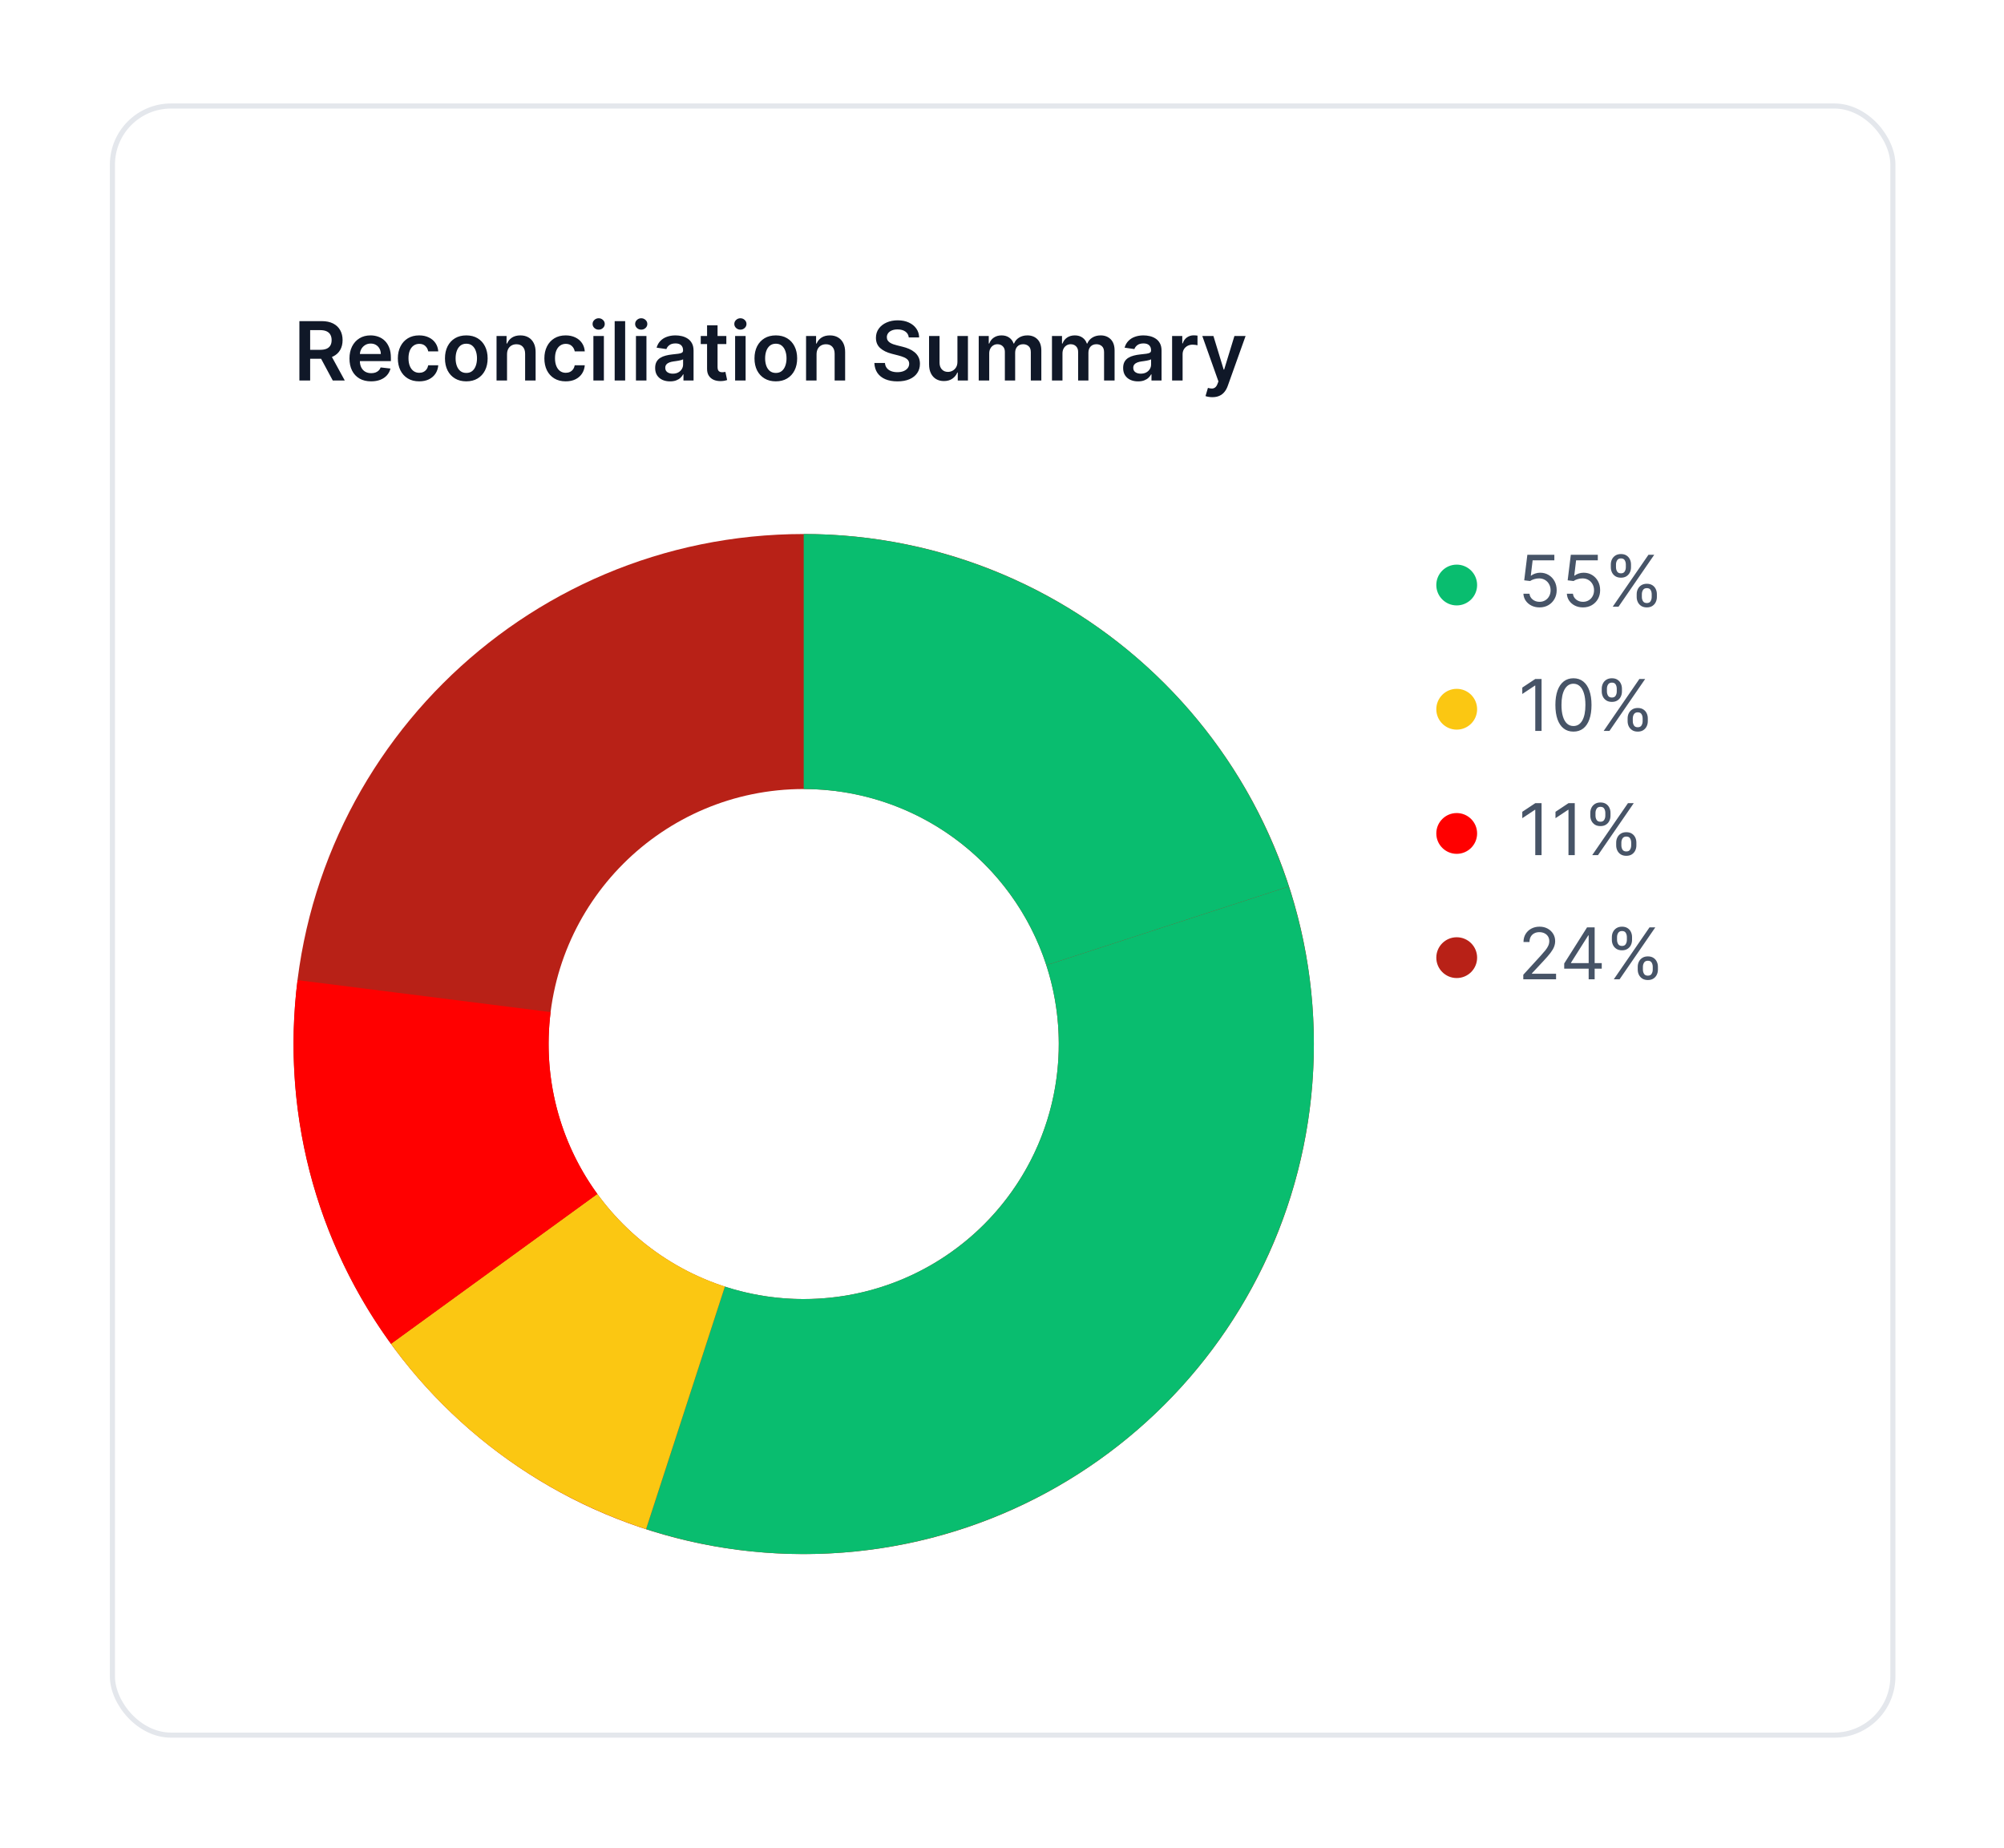
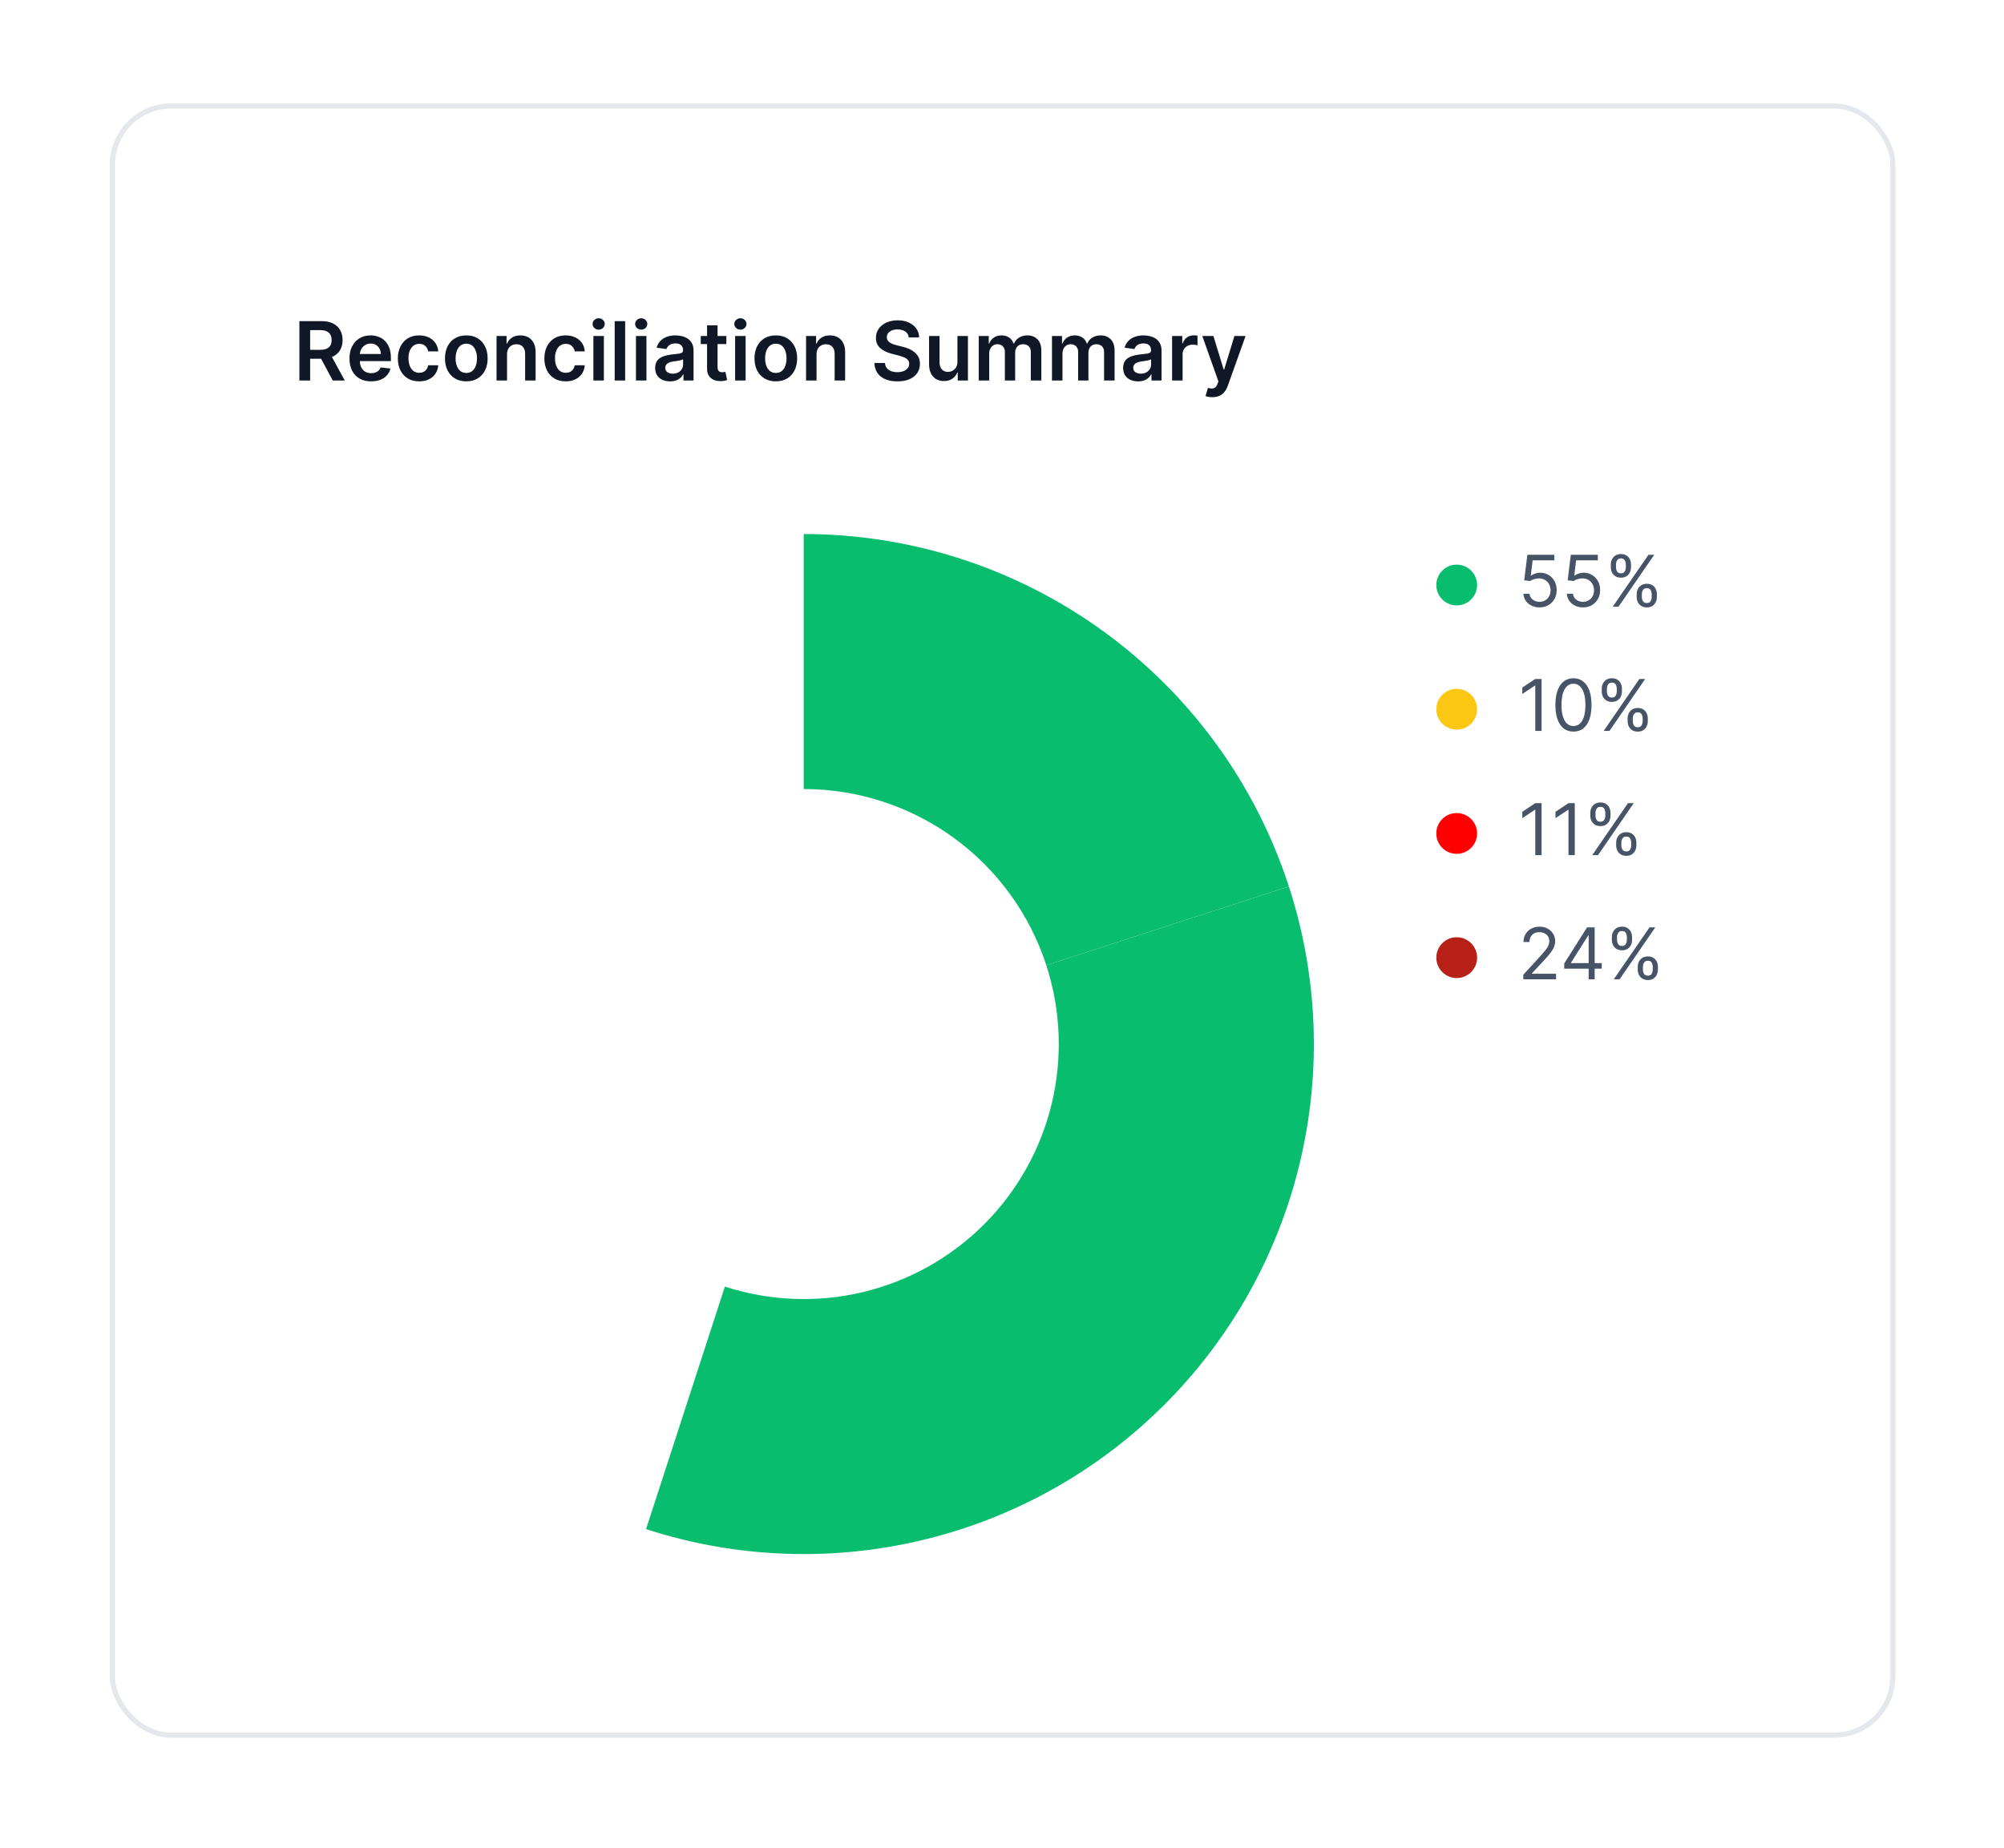
<svg xmlns="http://www.w3.org/2000/svg" width="193" height="178" viewBox="0 0 193 178" fill="none">
  <g filter="url(#filter0_d_508_19511)">
    <rect x="10.583" y="8" width="171.962" height="157.431" rx="5.896" fill="white" />
    <rect x="10.828" y="8.246" width="171.471" height="156.94" rx="5.65" stroke="#E4E7EC" stroke-width="0.491" />
    <path d="M28.834 34.688V28.97H30.978C31.417 28.97 31.786 29.047 32.084 29.199C32.383 29.352 32.609 29.566 32.762 29.841C32.916 30.115 32.994 30.434 32.994 30.799C32.994 31.166 32.916 31.484 32.759 31.754C32.605 32.022 32.377 32.229 32.075 32.376C31.774 32.521 31.403 32.594 30.964 32.594H29.437V31.734H30.825C31.081 31.734 31.292 31.699 31.456 31.628C31.619 31.555 31.74 31.45 31.818 31.313C31.898 31.173 31.938 31.002 31.938 30.799C31.938 30.596 31.898 30.423 31.818 30.28C31.738 30.134 31.616 30.025 31.453 29.95C31.289 29.874 31.078 29.836 30.819 29.836H29.87V34.688H28.834ZM31.788 32.097L33.203 34.688H32.047L30.657 32.097H31.788ZM35.739 34.771C35.309 34.771 34.938 34.682 34.625 34.503C34.315 34.323 34.075 34.068 33.908 33.739C33.74 33.407 33.657 33.017 33.657 32.569C33.657 32.128 33.74 31.741 33.908 31.407C34.077 31.073 34.314 30.812 34.617 30.626C34.92 30.438 35.277 30.344 35.686 30.344C35.95 30.344 36.2 30.387 36.434 30.472C36.671 30.556 36.879 30.686 37.06 30.863C37.242 31.04 37.385 31.265 37.489 31.539C37.594 31.81 37.646 32.134 37.646 32.51V32.82H34.131V32.139H36.677C36.675 31.945 36.633 31.773 36.551 31.622C36.47 31.47 36.355 31.35 36.208 31.262C36.063 31.175 35.894 31.131 35.7 31.131C35.493 31.131 35.312 31.181 35.156 31.282C34.999 31.381 34.877 31.511 34.79 31.673C34.704 31.833 34.661 32.009 34.659 32.2V32.795C34.659 33.044 34.704 33.258 34.796 33.437C34.887 33.614 35.014 33.75 35.178 33.845C35.342 33.938 35.533 33.984 35.753 33.984C35.9 33.984 36.033 33.964 36.152 33.923C36.271 33.88 36.375 33.818 36.462 33.736C36.55 33.654 36.616 33.552 36.66 33.431L37.604 33.538C37.544 33.787 37.431 34.005 37.263 34.191C37.098 34.375 36.886 34.518 36.627 34.621C36.368 34.721 36.072 34.771 35.739 34.771ZM40.371 34.771C39.943 34.771 39.575 34.677 39.269 34.489C38.963 34.301 38.728 34.042 38.562 33.711C38.398 33.377 38.316 32.994 38.316 32.56C38.316 32.125 38.4 31.741 38.568 31.407C38.735 31.073 38.972 30.812 39.277 30.626C39.584 30.438 39.947 30.344 40.365 30.344C40.714 30.344 41.022 30.408 41.29 30.537C41.559 30.663 41.774 30.843 41.934 31.075C42.094 31.306 42.186 31.576 42.208 31.885H41.242C41.203 31.678 41.11 31.506 40.963 31.368C40.818 31.229 40.623 31.159 40.38 31.159C40.173 31.159 39.992 31.215 39.835 31.326C39.679 31.436 39.557 31.595 39.469 31.801C39.384 32.008 39.341 32.255 39.341 32.544C39.341 32.836 39.384 33.087 39.469 33.297C39.555 33.506 39.675 33.667 39.83 33.78C39.986 33.892 40.169 33.948 40.38 33.948C40.528 33.948 40.661 33.92 40.779 33.864C40.898 33.806 40.997 33.724 41.077 33.616C41.157 33.508 41.212 33.377 41.242 33.222H42.208C42.184 33.525 42.094 33.794 41.94 34.029C41.785 34.261 41.575 34.444 41.309 34.576C41.043 34.706 40.73 34.771 40.371 34.771ZM44.908 34.771C44.489 34.771 44.127 34.679 43.819 34.495C43.512 34.311 43.274 34.053 43.105 33.722C42.937 33.391 42.854 33.003 42.854 32.56C42.854 32.117 42.937 31.73 43.105 31.396C43.274 31.063 43.512 30.805 43.819 30.62C44.127 30.436 44.489 30.344 44.908 30.344C45.327 30.344 45.69 30.436 45.997 30.62C46.304 30.805 46.541 31.063 46.709 31.396C46.878 31.73 46.963 32.117 46.963 32.56C46.963 33.003 46.878 33.391 46.709 33.722C46.541 34.053 46.304 34.311 45.997 34.495C45.69 34.679 45.327 34.771 44.908 34.771ZM44.914 33.962C45.141 33.962 45.331 33.9 45.483 33.775C45.636 33.648 45.749 33.479 45.824 33.267C45.9 33.054 45.938 32.818 45.938 32.558C45.938 32.295 45.9 32.058 45.824 31.846C45.749 31.632 45.636 31.462 45.483 31.335C45.331 31.208 45.141 31.145 44.914 31.145C44.681 31.145 44.488 31.208 44.333 31.335C44.181 31.462 44.066 31.632 43.99 31.846C43.915 32.058 43.878 32.295 43.878 32.558C43.878 32.818 43.915 33.054 43.99 33.267C44.066 33.479 44.181 33.648 44.333 33.775C44.488 33.9 44.681 33.962 44.914 33.962ZM48.831 32.175V34.688H47.821V30.4H48.786V31.128H48.837C48.935 30.888 49.093 30.698 49.308 30.556C49.526 30.415 49.795 30.344 50.115 30.344C50.411 30.344 50.669 30.407 50.889 30.534C51.11 30.66 51.281 30.844 51.402 31.084C51.525 31.324 51.585 31.615 51.584 31.957V34.688H50.573V32.114C50.573 31.827 50.499 31.603 50.35 31.441C50.203 31.279 49.999 31.198 49.738 31.198C49.562 31.198 49.404 31.237 49.267 31.315C49.131 31.392 49.024 31.502 48.946 31.648C48.869 31.793 48.831 31.969 48.831 32.175ZM54.481 34.771C54.053 34.771 53.686 34.677 53.379 34.489C53.073 34.301 52.838 34.042 52.672 33.711C52.508 33.377 52.427 32.994 52.427 32.56C52.427 32.125 52.51 31.741 52.678 31.407C52.845 31.073 53.082 30.812 53.387 30.626C53.694 30.438 54.057 30.344 54.476 30.344C54.824 30.344 55.132 30.408 55.4 30.537C55.669 30.663 55.885 30.843 56.044 31.075C56.205 31.306 56.296 31.576 56.318 31.885H55.352C55.313 31.678 55.22 31.506 55.073 31.368C54.928 31.229 54.733 31.159 54.49 31.159C54.283 31.159 54.102 31.215 53.945 31.326C53.789 31.436 53.667 31.595 53.58 31.801C53.494 32.008 53.451 32.255 53.451 32.544C53.451 32.836 53.494 33.087 53.58 33.297C53.665 33.506 53.785 33.667 53.94 33.78C54.096 33.892 54.279 33.948 54.49 33.948C54.639 33.948 54.772 33.92 54.889 33.864C55.008 33.806 55.108 33.724 55.188 33.616C55.267 33.508 55.322 33.377 55.352 33.222H56.318C56.294 33.525 56.205 33.794 56.05 34.029C55.896 34.261 55.685 34.444 55.419 34.576C55.153 34.706 54.84 34.771 54.481 34.771ZM57.148 34.688V30.4H58.158V34.688H57.148ZM57.656 29.791C57.496 29.791 57.358 29.738 57.243 29.632C57.127 29.524 57.07 29.395 57.07 29.244C57.07 29.091 57.127 28.962 57.243 28.856C57.358 28.748 57.496 28.694 57.656 28.694C57.818 28.694 57.956 28.748 58.069 28.856C58.184 28.962 58.242 29.091 58.242 29.244C58.242 29.395 58.184 29.524 58.069 29.632C57.956 29.738 57.818 29.791 57.656 29.791ZM60.208 28.97V34.688H59.198V28.97H60.208ZM61.247 34.688V30.4H62.258V34.688H61.247ZM61.755 29.791C61.595 29.791 61.458 29.738 61.342 29.632C61.227 29.524 61.169 29.395 61.169 29.244C61.169 29.091 61.227 28.962 61.342 28.856C61.458 28.748 61.595 28.694 61.755 28.694C61.917 28.694 62.055 28.748 62.169 28.856C62.284 28.962 62.342 29.091 62.342 29.244C62.342 29.395 62.284 29.524 62.169 29.632C62.055 29.738 61.917 29.791 61.755 29.791ZM64.531 34.774C64.259 34.774 64.014 34.726 63.797 34.629C63.581 34.53 63.41 34.385 63.283 34.194C63.158 34.002 63.096 33.766 63.096 33.484C63.096 33.242 63.141 33.042 63.23 32.884C63.319 32.726 63.441 32.599 63.596 32.505C63.75 32.41 63.924 32.338 64.118 32.29C64.313 32.239 64.515 32.203 64.724 32.181C64.975 32.155 65.179 32.132 65.335 32.111C65.491 32.089 65.605 32.055 65.675 32.011C65.748 31.964 65.784 31.892 65.784 31.796V31.779C65.784 31.569 65.722 31.406 65.597 31.29C65.473 31.175 65.293 31.117 65.059 31.117C64.811 31.117 64.615 31.171 64.47 31.279C64.326 31.387 64.23 31.515 64.179 31.662L63.236 31.527C63.31 31.267 63.433 31.049 63.604 30.874C63.775 30.698 63.985 30.565 64.232 30.478C64.48 30.389 64.753 30.344 65.053 30.344C65.26 30.344 65.465 30.368 65.67 30.416C65.875 30.465 66.062 30.545 66.231 30.657C66.4 30.766 66.536 30.916 66.639 31.106C66.743 31.296 66.795 31.533 66.795 31.818V34.688H65.823V34.099H65.79C65.729 34.218 65.642 34.329 65.53 34.434C65.421 34.536 65.282 34.619 65.114 34.682C64.949 34.743 64.754 34.774 64.531 34.774ZM64.793 34.032C64.996 34.032 65.172 33.992 65.321 33.912C65.47 33.83 65.584 33.722 65.664 33.588C65.746 33.454 65.787 33.308 65.787 33.15V32.644C65.756 32.67 65.702 32.694 65.625 32.717C65.551 32.739 65.467 32.759 65.374 32.775C65.281 32.792 65.189 32.807 65.098 32.82C65.007 32.833 64.927 32.844 64.86 32.853C64.71 32.874 64.575 32.907 64.456 32.954C64.337 33.001 64.243 33.066 64.174 33.15C64.105 33.231 64.07 33.337 64.07 33.468C64.07 33.654 64.138 33.794 64.274 33.889C64.41 33.984 64.583 34.032 64.793 34.032ZM69.952 30.4V31.181H67.487V30.4H69.952ZM68.096 29.372H69.106V33.398C69.106 33.534 69.127 33.638 69.168 33.711C69.211 33.781 69.266 33.83 69.335 33.856C69.404 33.882 69.481 33.895 69.564 33.895C69.627 33.895 69.685 33.89 69.737 33.881C69.791 33.871 69.832 33.863 69.86 33.856L70.03 34.646C69.977 34.664 69.899 34.685 69.799 34.707C69.7 34.73 69.579 34.742 69.436 34.746C69.183 34.754 68.955 34.715 68.752 34.632C68.549 34.546 68.388 34.414 68.269 34.235C68.152 34.057 68.094 33.833 68.096 33.565V29.372ZM70.797 34.688V30.4H71.808V34.688H70.797ZM71.305 29.791C71.145 29.791 71.008 29.738 70.892 29.632C70.777 29.524 70.719 29.395 70.719 29.244C70.719 29.091 70.777 28.962 70.892 28.856C71.008 28.748 71.145 28.694 71.305 28.694C71.467 28.694 71.605 28.748 71.719 28.856C71.834 28.962 71.892 29.091 71.892 29.244C71.892 29.395 71.834 29.524 71.719 29.632C71.605 29.738 71.467 29.791 71.305 29.791ZM74.718 34.771C74.299 34.771 73.936 34.679 73.629 34.495C73.322 34.311 73.084 34.053 72.914 33.722C72.747 33.391 72.663 33.003 72.663 32.56C72.663 32.117 72.747 31.73 72.914 31.396C73.084 31.063 73.322 30.805 73.629 30.62C73.936 30.436 74.299 30.344 74.718 30.344C75.136 30.344 75.499 30.436 75.806 30.62C76.113 30.805 76.351 31.063 76.518 31.396C76.688 31.73 76.772 32.117 76.772 32.56C76.772 33.003 76.688 33.391 76.518 33.722C76.351 34.053 76.113 34.311 75.806 34.495C75.499 34.679 75.136 34.771 74.718 34.771ZM74.723 33.962C74.95 33.962 75.14 33.9 75.293 33.775C75.445 33.648 75.559 33.479 75.633 33.267C75.71 33.054 75.748 32.818 75.748 32.558C75.748 32.295 75.71 32.058 75.633 31.846C75.559 31.632 75.445 31.462 75.293 31.335C75.14 31.208 74.95 31.145 74.723 31.145C74.49 31.145 74.297 31.208 74.142 31.335C73.99 31.462 73.875 31.632 73.799 31.846C73.725 32.058 73.687 32.295 73.687 32.558C73.687 32.818 73.725 33.054 73.799 33.267C73.875 33.479 73.99 33.648 74.142 33.775C74.297 33.9 74.49 33.962 74.723 33.962ZM78.64 32.175V34.688H77.63V30.4H78.596V31.128H78.646C78.745 30.888 78.902 30.698 79.118 30.556C79.335 30.415 79.604 30.344 79.925 30.344C80.221 30.344 80.478 30.407 80.698 30.534C80.919 30.66 81.091 30.844 81.212 31.084C81.334 31.324 81.395 31.615 81.393 31.957V34.688H80.382V32.114C80.382 31.827 80.308 31.603 80.159 31.441C80.012 31.279 79.808 31.198 79.548 31.198C79.371 31.198 79.214 31.237 79.076 31.315C78.94 31.392 78.833 31.502 78.755 31.648C78.679 31.793 78.64 31.969 78.64 32.175ZM87.522 30.542C87.496 30.298 87.386 30.108 87.192 29.973C87.001 29.837 86.751 29.769 86.444 29.769C86.228 29.769 86.043 29.801 85.889 29.866C85.734 29.932 85.616 30.02 85.534 30.132C85.452 30.243 85.41 30.371 85.409 30.514C85.409 30.633 85.436 30.737 85.49 30.824C85.545 30.912 85.621 30.986 85.716 31.047C85.811 31.107 85.916 31.157 86.031 31.198C86.147 31.239 86.263 31.273 86.38 31.301L86.916 31.435C87.132 31.486 87.34 31.554 87.539 31.639C87.74 31.725 87.919 31.833 88.077 31.963C88.237 32.093 88.364 32.251 88.457 32.435C88.55 32.619 88.597 32.835 88.597 33.083C88.597 33.417 88.511 33.712 88.34 33.967C88.169 34.221 87.921 34.419 87.597 34.562C87.275 34.703 86.885 34.774 86.428 34.774C85.983 34.774 85.597 34.705 85.269 34.568C84.943 34.43 84.688 34.229 84.504 33.965C84.322 33.7 84.223 33.378 84.208 32.999H85.227C85.242 33.198 85.303 33.364 85.411 33.496C85.519 33.628 85.66 33.726 85.833 33.791C86.008 33.857 86.203 33.889 86.419 33.889C86.644 33.889 86.842 33.856 87.011 33.789C87.182 33.72 87.316 33.625 87.413 33.504C87.51 33.381 87.559 33.238 87.561 33.074C87.559 32.925 87.515 32.802 87.43 32.706C87.344 32.607 87.224 32.525 87.07 32.46C86.917 32.393 86.738 32.333 86.534 32.281L85.883 32.114C85.412 31.993 85.04 31.809 84.767 31.564C84.495 31.316 84.359 30.988 84.359 30.578C84.359 30.241 84.45 29.947 84.633 29.694C84.817 29.44 85.067 29.244 85.383 29.104C85.7 28.963 86.058 28.892 86.458 28.892C86.864 28.892 87.219 28.963 87.525 29.104C87.832 29.244 88.073 29.439 88.248 29.688C88.423 29.935 88.513 30.22 88.519 30.542H87.522ZM92.208 32.884V30.4H93.219V34.688H92.239V33.925H92.194C92.097 34.166 91.938 34.362 91.717 34.514C91.497 34.667 91.227 34.743 90.905 34.743C90.624 34.743 90.375 34.681 90.159 34.556C89.945 34.43 89.778 34.246 89.657 34.007C89.536 33.764 89.475 33.472 89.475 33.13V30.4H90.486V32.974C90.486 33.245 90.56 33.461 90.709 33.621C90.858 33.781 91.053 33.861 91.295 33.861C91.444 33.861 91.588 33.825 91.728 33.752C91.868 33.68 91.982 33.572 92.072 33.429C92.163 33.283 92.208 33.102 92.208 32.884ZM94.258 34.688V30.4H95.224V31.128H95.274C95.364 30.883 95.511 30.691 95.718 30.553C95.925 30.414 96.171 30.344 96.458 30.344C96.748 30.344 96.993 30.415 97.192 30.556C97.393 30.696 97.534 30.886 97.616 31.128H97.661C97.756 30.89 97.916 30.7 98.141 30.559C98.368 30.416 98.637 30.344 98.948 30.344C99.342 30.344 99.664 30.469 99.914 30.718C100.163 30.967 100.288 31.331 100.288 31.809V34.688H99.275V31.966C99.275 31.7 99.204 31.505 99.062 31.382C98.921 31.258 98.748 31.195 98.543 31.195C98.299 31.195 98.109 31.272 97.971 31.424C97.835 31.575 97.767 31.771 97.767 32.013V34.688H96.776V31.924C96.776 31.703 96.709 31.526 96.575 31.393C96.443 31.261 96.27 31.195 96.056 31.195C95.911 31.195 95.778 31.233 95.659 31.307C95.54 31.38 95.445 31.483 95.375 31.617C95.304 31.749 95.269 31.904 95.269 32.08V34.688H94.258ZM101.313 34.688V30.4H102.279V31.128H102.329C102.419 30.883 102.566 30.691 102.773 30.553C102.98 30.414 103.226 30.344 103.513 30.344C103.803 30.344 104.048 30.415 104.247 30.556C104.448 30.696 104.589 30.886 104.671 31.128H104.716C104.811 30.89 104.971 30.7 105.196 30.559C105.423 30.416 105.692 30.344 106.003 30.344C106.397 30.344 106.719 30.469 106.969 30.718C107.218 30.967 107.343 31.331 107.343 31.809V34.688H106.33V31.966C106.33 31.7 106.259 31.505 106.117 31.382C105.976 31.258 105.803 31.195 105.598 31.195C105.354 31.195 105.164 31.272 105.026 31.424C104.89 31.575 104.822 31.771 104.822 32.013V34.688H103.831V31.924C103.831 31.703 103.764 31.526 103.63 31.393C103.498 31.261 103.325 31.195 103.111 31.195C102.966 31.195 102.834 31.233 102.714 31.307C102.595 31.38 102.5 31.483 102.43 31.617C102.359 31.749 102.324 31.904 102.324 32.08V34.688H101.313ZM109.602 34.774C109.33 34.774 109.086 34.726 108.868 34.629C108.652 34.53 108.481 34.385 108.354 34.194C108.229 34.002 108.167 33.766 108.167 33.484C108.167 33.242 108.212 33.042 108.301 32.884C108.39 32.726 108.512 32.599 108.667 32.505C108.821 32.41 108.995 32.338 109.189 32.29C109.384 32.239 109.586 32.203 109.795 32.181C110.046 32.155 110.25 32.132 110.406 32.111C110.562 32.089 110.676 32.055 110.747 32.011C110.819 31.964 110.855 31.892 110.855 31.796V31.779C110.855 31.569 110.793 31.406 110.668 31.29C110.544 31.175 110.364 31.117 110.13 31.117C109.882 31.117 109.686 31.171 109.541 31.279C109.397 31.387 109.301 31.515 109.25 31.662L108.307 31.527C108.381 31.267 108.504 31.049 108.675 30.874C108.846 30.698 109.056 30.565 109.303 30.478C109.551 30.389 109.824 30.344 110.124 30.344C110.331 30.344 110.536 30.368 110.741 30.416C110.946 30.465 111.133 30.545 111.302 30.657C111.471 30.766 111.607 30.916 111.71 31.106C111.814 31.296 111.866 31.533 111.866 31.818V34.688H110.895V34.099H110.861C110.8 34.218 110.713 34.329 110.601 34.434C110.492 34.536 110.353 34.619 110.185 34.682C110.02 34.743 109.825 34.774 109.602 34.774ZM109.864 34.032C110.067 34.032 110.243 33.992 110.392 33.912C110.541 33.83 110.655 33.722 110.735 33.588C110.817 33.454 110.858 33.308 110.858 33.15V32.644C110.827 32.67 110.773 32.694 110.696 32.717C110.622 32.739 110.538 32.759 110.445 32.775C110.352 32.792 110.26 32.807 110.169 32.82C110.078 32.833 109.998 32.844 109.931 32.853C109.781 32.874 109.646 32.907 109.527 32.954C109.408 33.001 109.314 33.066 109.245 33.15C109.176 33.231 109.141 33.337 109.141 33.468C109.141 33.654 109.209 33.794 109.345 33.889C109.481 33.984 109.654 34.032 109.864 34.032ZM112.882 34.688V30.4H113.862V31.114H113.907C113.985 30.867 114.119 30.676 114.309 30.542C114.5 30.406 114.719 30.338 114.965 30.338C115.02 30.338 115.083 30.341 115.152 30.347C115.222 30.35 115.281 30.357 115.328 30.366V31.296C115.285 31.281 115.217 31.268 115.124 31.257C115.033 31.244 114.944 31.237 114.859 31.237C114.674 31.237 114.509 31.277 114.362 31.357C114.217 31.435 114.102 31.544 114.018 31.684C113.935 31.823 113.893 31.984 113.893 32.167V34.688H112.882ZM116.758 36.296C116.62 36.296 116.492 36.284 116.375 36.262C116.26 36.242 116.168 36.217 116.099 36.19L116.333 35.402C116.48 35.445 116.611 35.465 116.727 35.464C116.842 35.462 116.944 35.425 117.031 35.355C117.12 35.286 117.196 35.171 117.257 35.009L117.344 34.777L115.789 30.4H116.861L117.849 33.638H117.894L118.885 30.4H119.96L118.243 35.207C118.163 35.434 118.057 35.628 117.924 35.79C117.792 35.954 117.63 36.079 117.439 36.164C117.249 36.252 117.022 36.296 116.758 36.296Z" fill="#101828" />
-     <path d="M126.535 98.611C126.535 125.746 104.537 147.743 77.403 147.743C50.268 147.743 28.27 125.746 28.27 98.611C28.27 71.476 50.268 49.479 77.403 49.479C104.537 49.479 126.535 71.476 126.535 98.611ZM52.836 98.611C52.836 112.179 63.835 123.177 77.403 123.177C90.97 123.177 101.969 112.179 101.969 98.611C101.969 85.044 90.97 74.045 77.403 74.045C63.835 74.045 52.836 85.044 52.836 98.611Z" fill="#B82117" />
    <path d="M77.403 49.479C87.778 49.479 97.888 52.764 106.282 58.863C114.676 64.961 120.924 73.561 124.13 83.429L100.766 91.02C99.163 86.086 96.039 81.786 91.842 78.737C87.645 75.688 82.59 74.045 77.403 74.045L77.403 49.479Z" fill="#09BD6F" />
    <path d="M124.13 83.429C126.93 92.046 127.292 101.27 125.177 110.081C123.062 118.892 118.551 126.946 112.144 133.353C105.737 139.76 97.683 144.271 88.872 146.386C80.061 148.501 70.837 148.139 62.22 145.339L69.811 121.975C74.12 123.375 78.732 123.556 83.137 122.499C87.543 121.441 91.57 119.186 94.773 115.982C97.977 112.779 100.232 108.752 101.29 104.346C102.347 99.941 102.166 95.329 100.766 91.02L124.13 83.429Z" fill="#09BD6F" />
-     <path d="M62.22 145.339C52.352 142.132 43.752 135.885 37.654 127.49L57.528 113.051C60.578 117.248 64.877 120.372 69.811 121.975L62.22 145.339Z" fill="#FBC712" />
-     <path d="M37.654 127.49C30.308 117.38 27.092 104.851 28.658 92.453L53.03 95.532C52.247 101.731 53.855 107.996 57.528 113.051L37.654 127.49Z" fill="#FF0000" />
    <circle cx="140.292" cy="54.392" r="1.965" fill="#09BD6F" />
    <path d="M148.269 56.548C147.982 56.548 147.724 56.491 147.494 56.377C147.265 56.263 147.081 56.106 146.942 55.908C146.804 55.709 146.728 55.483 146.715 55.229H147.301C147.324 55.455 147.427 55.642 147.609 55.79C147.793 55.937 148.013 56.01 148.269 56.01C148.474 56.01 148.656 55.962 148.816 55.866C148.977 55.77 149.103 55.638 149.194 55.47C149.287 55.301 149.334 55.11 149.334 54.896C149.334 54.678 149.286 54.484 149.19 54.313C149.095 54.14 148.965 54.004 148.799 53.905C148.633 53.805 148.443 53.755 148.23 53.753C148.076 53.752 147.919 53.775 147.758 53.824C147.597 53.871 147.464 53.932 147.36 54.007L146.793 53.939L147.096 51.477H149.695V52.014H147.604L147.428 53.489H147.458C147.56 53.408 147.689 53.34 147.844 53.287C147.998 53.233 148.16 53.206 148.327 53.206C148.633 53.206 148.906 53.279 149.146 53.426C149.387 53.571 149.575 53.77 149.712 54.022C149.851 54.274 149.92 54.563 149.92 54.887C149.92 55.206 149.848 55.491 149.705 55.742C149.563 55.991 149.368 56.188 149.119 56.333C148.87 56.476 148.586 56.548 148.269 56.548ZM152.453 56.548C152.167 56.548 151.909 56.491 151.679 56.377C151.45 56.263 151.266 56.106 151.127 55.908C150.989 55.709 150.913 55.483 150.9 55.229H151.486C151.509 55.455 151.612 55.642 151.794 55.79C151.978 55.937 152.198 56.01 152.453 56.01C152.659 56.01 152.841 55.962 153.001 55.866C153.162 55.77 153.288 55.638 153.379 55.47C153.472 55.301 153.518 55.11 153.518 54.896C153.518 54.678 153.47 54.484 153.374 54.313C153.28 54.14 153.15 54.004 152.984 53.905C152.817 53.805 152.628 53.755 152.414 53.753C152.261 53.752 152.104 53.775 151.943 53.824C151.782 53.871 151.649 53.932 151.545 54.007L150.978 53.939L151.281 51.477H153.88V52.014H151.789L151.613 53.489H151.643C151.745 53.408 151.874 53.34 152.028 53.287C152.183 53.233 152.344 53.206 152.512 53.206C152.818 53.206 153.091 53.279 153.33 53.426C153.571 53.571 153.76 53.77 153.897 54.022C154.036 54.274 154.105 54.563 154.105 54.887C154.105 55.206 154.033 55.491 153.89 55.742C153.748 55.991 153.553 56.188 153.304 56.333C153.054 56.476 152.771 56.548 152.453 56.548ZM157.625 55.541V55.278C157.625 55.095 157.663 54.928 157.738 54.777C157.814 54.624 157.925 54.502 158.07 54.41C158.216 54.318 158.394 54.271 158.602 54.271C158.814 54.271 158.991 54.318 159.135 54.41C159.278 54.502 159.386 54.624 159.46 54.777C159.533 54.928 159.57 55.095 159.57 55.278V55.541C159.57 55.724 159.532 55.891 159.457 56.044C159.384 56.196 159.275 56.318 159.13 56.411C158.987 56.502 158.811 56.548 158.602 56.548C158.391 56.548 158.212 56.502 158.067 56.411C157.922 56.318 157.812 56.196 157.738 56.044C157.663 55.891 157.625 55.724 157.625 55.541ZM158.123 55.278V55.541C158.123 55.693 158.159 55.829 158.231 55.949C158.303 56.068 158.426 56.127 158.602 56.127C158.773 56.127 158.894 56.068 158.964 55.949C159.035 55.829 159.071 55.693 159.071 55.541V55.278C159.071 55.126 159.037 54.991 158.969 54.872C158.9 54.752 158.778 54.691 158.602 54.691C158.431 54.691 158.308 54.752 158.233 54.872C158.16 54.991 158.123 55.126 158.123 55.278ZM155.134 52.678V52.415C155.134 52.232 155.171 52.065 155.246 51.914C155.323 51.761 155.433 51.639 155.578 51.547C155.725 51.455 155.902 51.408 156.111 51.408C156.322 51.408 156.5 51.455 156.643 51.547C156.787 51.639 156.895 51.761 156.968 51.914C157.041 52.065 157.078 52.232 157.078 52.415V52.678C157.078 52.861 157.041 53.029 156.966 53.182C156.892 53.333 156.783 53.455 156.638 53.548C156.495 53.639 156.319 53.685 156.111 53.685C155.899 53.685 155.721 53.639 155.576 53.548C155.431 53.455 155.321 53.333 155.246 53.182C155.171 53.029 155.134 52.861 155.134 52.678ZM155.632 52.415V52.678C155.632 52.83 155.668 52.966 155.739 53.086C155.811 53.205 155.935 53.265 156.111 53.265C156.282 53.265 156.402 53.205 156.472 53.086C156.544 52.966 156.58 52.83 156.58 52.678V52.415C156.58 52.263 156.546 52.128 156.477 52.009C156.409 51.889 156.287 51.828 156.111 51.828C155.94 51.828 155.817 51.889 155.742 52.009C155.669 52.128 155.632 52.263 155.632 52.415ZM155.319 56.479L158.759 51.477H159.316L155.876 56.479H155.319Z" fill="#475467" />
    <circle cx="140.292" cy="66.358" r="1.965" fill="#FBC712" />
    <path d="M148.464 63.442V68.445H147.858V64.077H147.829L146.608 64.888V64.272L147.858 63.442H148.464ZM151.534 68.513C151.166 68.513 150.853 68.413 150.594 68.213C150.335 68.01 150.137 67.718 150 67.336C149.864 66.951 149.795 66.487 149.795 65.943C149.795 65.403 149.864 64.941 150 64.558C150.139 64.174 150.338 63.881 150.596 63.679C150.857 63.475 151.17 63.374 151.534 63.374C151.899 63.374 152.211 63.475 152.47 63.679C152.731 63.881 152.929 64.174 153.066 64.558C153.204 64.941 153.274 65.403 153.274 65.943C153.274 66.487 153.205 66.951 153.068 67.336C152.932 67.718 152.734 68.01 152.475 68.213C152.216 68.413 151.902 68.513 151.534 68.513ZM151.534 67.975C151.899 67.975 152.183 67.8 152.384 67.448C152.586 67.096 152.687 66.595 152.687 65.943C152.687 65.51 152.641 65.141 152.548 64.837C152.457 64.532 152.325 64.3 152.152 64.141C151.981 63.981 151.775 63.901 151.534 63.901C151.173 63.901 150.89 64.079 150.687 64.436C150.483 64.791 150.382 65.293 150.382 65.943C150.382 66.376 150.427 66.744 150.518 67.047C150.61 67.35 150.741 67.581 150.912 67.739C151.084 67.897 151.292 67.975 151.534 67.975ZM156.752 67.507V67.243C156.752 67.06 156.789 66.893 156.864 66.742C156.941 66.589 157.052 66.467 157.197 66.376C157.343 66.283 157.521 66.236 157.729 66.236C157.941 66.236 158.118 66.283 158.261 66.376C158.405 66.467 158.513 66.589 158.586 66.742C158.66 66.893 158.696 67.06 158.696 67.243V67.507C158.696 67.689 158.659 67.857 158.584 68.01C158.511 68.161 158.402 68.283 158.257 68.376C158.113 68.467 157.937 68.513 157.729 68.513C157.517 68.513 157.339 68.467 157.194 68.376C157.049 68.283 156.939 68.161 156.864 68.01C156.789 67.857 156.752 67.689 156.752 67.507ZM157.25 67.243V67.507C157.25 67.658 157.286 67.794 157.358 67.915C157.429 68.033 157.553 68.093 157.729 68.093C157.9 68.093 158.02 68.033 158.091 67.915C158.162 67.794 158.198 67.658 158.198 67.507V67.243C158.198 67.091 158.164 66.956 158.095 66.837C158.027 66.717 157.905 66.656 157.729 66.656C157.558 66.656 157.435 66.717 157.36 66.837C157.287 66.956 157.25 67.091 157.25 67.243ZM154.26 64.644V64.38C154.26 64.198 154.298 64.031 154.373 63.879C154.449 63.726 154.56 63.604 154.705 63.513C154.852 63.42 155.029 63.374 155.238 63.374C155.449 63.374 155.627 63.42 155.77 63.513C155.913 63.604 156.022 63.726 156.095 63.879C156.168 64.031 156.205 64.198 156.205 64.38V64.644C156.205 64.826 156.167 64.994 156.092 65.147C156.019 65.298 155.91 65.421 155.765 65.513C155.622 65.605 155.446 65.65 155.238 65.65C155.026 65.65 154.847 65.605 154.703 65.513C154.558 65.421 154.448 65.298 154.373 65.147C154.298 64.994 154.26 64.826 154.26 64.644ZM154.759 64.38V64.644C154.759 64.795 154.795 64.931 154.866 65.052C154.938 65.171 155.062 65.23 155.238 65.23C155.408 65.23 155.529 65.171 155.599 65.052C155.671 64.931 155.706 64.795 155.706 64.644V64.38C155.706 64.228 155.672 64.093 155.604 63.974C155.536 63.854 155.413 63.794 155.238 63.794C155.067 63.794 154.944 63.854 154.869 63.974C154.795 64.093 154.759 64.228 154.759 64.38ZM154.446 68.445L157.885 63.442H158.442L155.003 68.445H154.446Z" fill="#475467" />
    <circle cx="140.292" cy="78.323" r="1.965" fill="#FF0000" />
    <path d="M148.464 75.407V80.41H147.858V76.042H147.829L146.608 76.853V76.238L147.858 75.407H148.464ZM151.661 75.407V80.41H151.056V76.042H151.026L149.805 76.853V76.238L151.056 75.407H151.661ZM155.65 79.472V79.208C155.65 79.026 155.688 78.859 155.763 78.707C155.839 78.554 155.95 78.432 156.095 78.341C156.241 78.248 156.419 78.202 156.627 78.202C156.839 78.202 157.017 78.248 157.16 78.341C157.303 78.432 157.411 78.554 157.485 78.707C157.558 78.859 157.595 79.026 157.595 79.208V79.472C157.595 79.654 157.557 79.822 157.482 79.975C157.409 80.126 157.3 80.249 157.155 80.341C157.012 80.433 156.836 80.478 156.627 80.478C156.416 80.478 156.237 80.433 156.092 80.341C155.947 80.249 155.838 80.126 155.763 79.975C155.688 79.822 155.65 79.654 155.65 79.472ZM156.149 79.208V79.472C156.149 79.623 156.184 79.759 156.256 79.88C156.328 79.999 156.451 80.058 156.627 80.058C156.798 80.058 156.919 79.999 156.989 79.88C157.061 79.759 157.096 79.623 157.096 79.472V79.208C157.096 79.057 157.062 78.921 156.994 78.802C156.925 78.682 156.803 78.622 156.627 78.622C156.456 78.622 156.333 78.682 156.259 78.802C156.185 78.921 156.149 79.057 156.149 79.208ZM153.159 76.609V76.345C153.159 76.163 153.196 75.996 153.271 75.844C153.348 75.691 153.458 75.569 153.603 75.478C153.75 75.385 153.927 75.339 154.136 75.339C154.348 75.339 154.525 75.385 154.668 75.478C154.812 75.569 154.92 75.691 154.993 75.844C155.067 75.996 155.103 76.163 155.103 76.345V76.609C155.103 76.791 155.066 76.959 154.991 77.112C154.918 77.264 154.808 77.386 154.663 77.479C154.52 77.57 154.344 77.615 154.136 77.615C153.924 77.615 153.746 77.57 153.601 77.479C153.456 77.386 153.346 77.264 153.271 77.112C153.196 76.959 153.159 76.791 153.159 76.609ZM153.657 76.345V76.609C153.657 76.76 153.693 76.897 153.765 77.017C153.836 77.136 153.96 77.195 154.136 77.195C154.307 77.195 154.427 77.136 154.497 77.017C154.569 76.897 154.605 76.76 154.605 76.609V76.345C154.605 76.194 154.571 76.059 154.502 75.94C154.434 75.819 154.312 75.759 154.136 75.759C153.965 75.759 153.842 75.819 153.767 75.94C153.694 76.059 153.657 76.194 153.657 76.345ZM153.344 80.41L156.784 75.407H157.341L153.901 80.41H153.344Z" fill="#475467" />
    <circle cx="140.292" cy="90.288" r="1.965" fill="#B82117" />
    <path d="M146.705 92.375V91.935L148.357 90.128C148.55 89.916 148.71 89.732 148.835 89.576C148.961 89.418 149.054 89.27 149.114 89.131C149.176 88.991 149.207 88.845 149.207 88.692C149.207 88.516 149.164 88.364 149.08 88.235C148.997 88.106 148.883 88.007 148.738 87.937C148.593 87.867 148.43 87.832 148.249 87.832C148.057 87.832 147.889 87.872 147.746 87.951C147.604 88.03 147.494 88.14 147.416 88.281C147.34 88.423 147.301 88.589 147.301 88.779H146.725C146.725 88.486 146.792 88.229 146.928 88.008C147.063 87.786 147.247 87.614 147.48 87.49C147.714 87.366 147.977 87.304 148.269 87.304C148.562 87.304 148.821 87.366 149.048 87.49C149.274 87.614 149.452 87.781 149.58 87.991C149.709 88.201 149.773 88.434 149.773 88.692C149.773 88.876 149.74 89.056 149.673 89.231C149.608 89.406 149.494 89.6 149.331 89.815C149.17 90.029 148.946 90.289 148.659 90.597L147.536 91.799V91.838H149.861V92.375H146.705ZM150.645 91.349V90.851L152.844 87.373H153.205V88.144H152.961L151.3 90.773V90.812H154.26V91.349H150.645ZM153 92.375V91.198V90.966V87.373H153.577V92.375H153ZM157.726 91.437V91.173C157.726 90.991 157.763 90.824 157.838 90.673C157.915 90.519 158.026 90.397 158.171 90.306C158.317 90.213 158.495 90.167 158.703 90.167C158.915 90.167 159.092 90.213 159.236 90.306C159.379 90.397 159.487 90.519 159.56 90.673C159.634 90.824 159.67 90.991 159.67 91.173V91.437C159.67 91.62 159.633 91.787 159.558 91.94C159.485 92.092 159.376 92.214 159.231 92.307C159.087 92.398 158.911 92.444 158.703 92.444C158.491 92.444 158.313 92.398 158.168 92.307C158.023 92.214 157.913 92.092 157.838 91.94C157.763 91.787 157.726 91.62 157.726 91.437ZM158.224 91.173V91.437C158.224 91.589 158.26 91.725 158.332 91.845C158.403 91.964 158.527 92.023 158.703 92.023C158.874 92.023 158.994 91.964 159.065 91.845C159.136 91.725 159.172 91.589 159.172 91.437V91.173C159.172 91.022 159.138 90.887 159.069 90.768C159.001 90.647 158.879 90.587 158.703 90.587C158.532 90.587 158.409 90.647 158.334 90.768C158.261 90.887 158.224 91.022 158.224 91.173ZM155.234 88.574V88.311C155.234 88.128 155.272 87.961 155.347 87.81C155.423 87.657 155.534 87.535 155.679 87.443C155.826 87.351 156.003 87.304 156.212 87.304C156.423 87.304 156.601 87.351 156.744 87.443C156.887 87.535 156.996 87.657 157.069 87.81C157.142 87.961 157.179 88.128 157.179 88.311V88.574C157.179 88.757 157.141 88.924 157.066 89.078C156.993 89.229 156.884 89.351 156.739 89.444C156.596 89.535 156.42 89.581 156.212 89.581C156 89.581 155.821 89.535 155.677 89.444C155.532 89.351 155.422 89.229 155.347 89.078C155.272 88.924 155.234 88.757 155.234 88.574ZM155.733 88.311V88.574C155.733 88.726 155.769 88.862 155.84 88.982C155.912 89.101 156.036 89.161 156.212 89.161C156.382 89.161 156.503 89.101 156.573 88.982C156.645 88.862 156.68 88.726 156.68 88.574V88.311C156.68 88.159 156.646 88.024 156.578 87.905C156.51 87.785 156.387 87.724 156.212 87.724C156.041 87.724 155.918 87.785 155.843 87.905C155.769 88.024 155.733 88.159 155.733 88.311ZM155.42 92.375L158.859 87.373H159.416L155.977 92.375H155.42Z" fill="#475467" />
  </g>
  <defs>
    <filter id="filter0_d_508_19511" x="0.756" y="0.139" width="191.615" height="177.084" filterUnits="userSpaceOnUse" color-interpolation-filters="sRGB">
      <feFlood flood-opacity="0" result="BackgroundImageFix" />
      <feColorMatrix in="SourceAlpha" type="matrix" values="0 0 0 0 0 0 0 0 0 0 0 0 0 0 0 0 0 0 127 0" result="hardAlpha" />
      <feOffset dy="1.965" />
      <feGaussianBlur stdDeviation="4.913" />
      <feComposite in2="hardAlpha" operator="out" />
      <feColorMatrix type="matrix" values="0 0 0 0 0 0 0 0 0 0 0 0 0 0 0 0 0 0 0.15 0" />
      <feBlend mode="normal" in2="BackgroundImageFix" result="effect1_dropShadow_508_19511" />
      <feBlend mode="normal" in="SourceGraphic" in2="effect1_dropShadow_508_19511" result="shape" />
    </filter>
  </defs>
</svg>